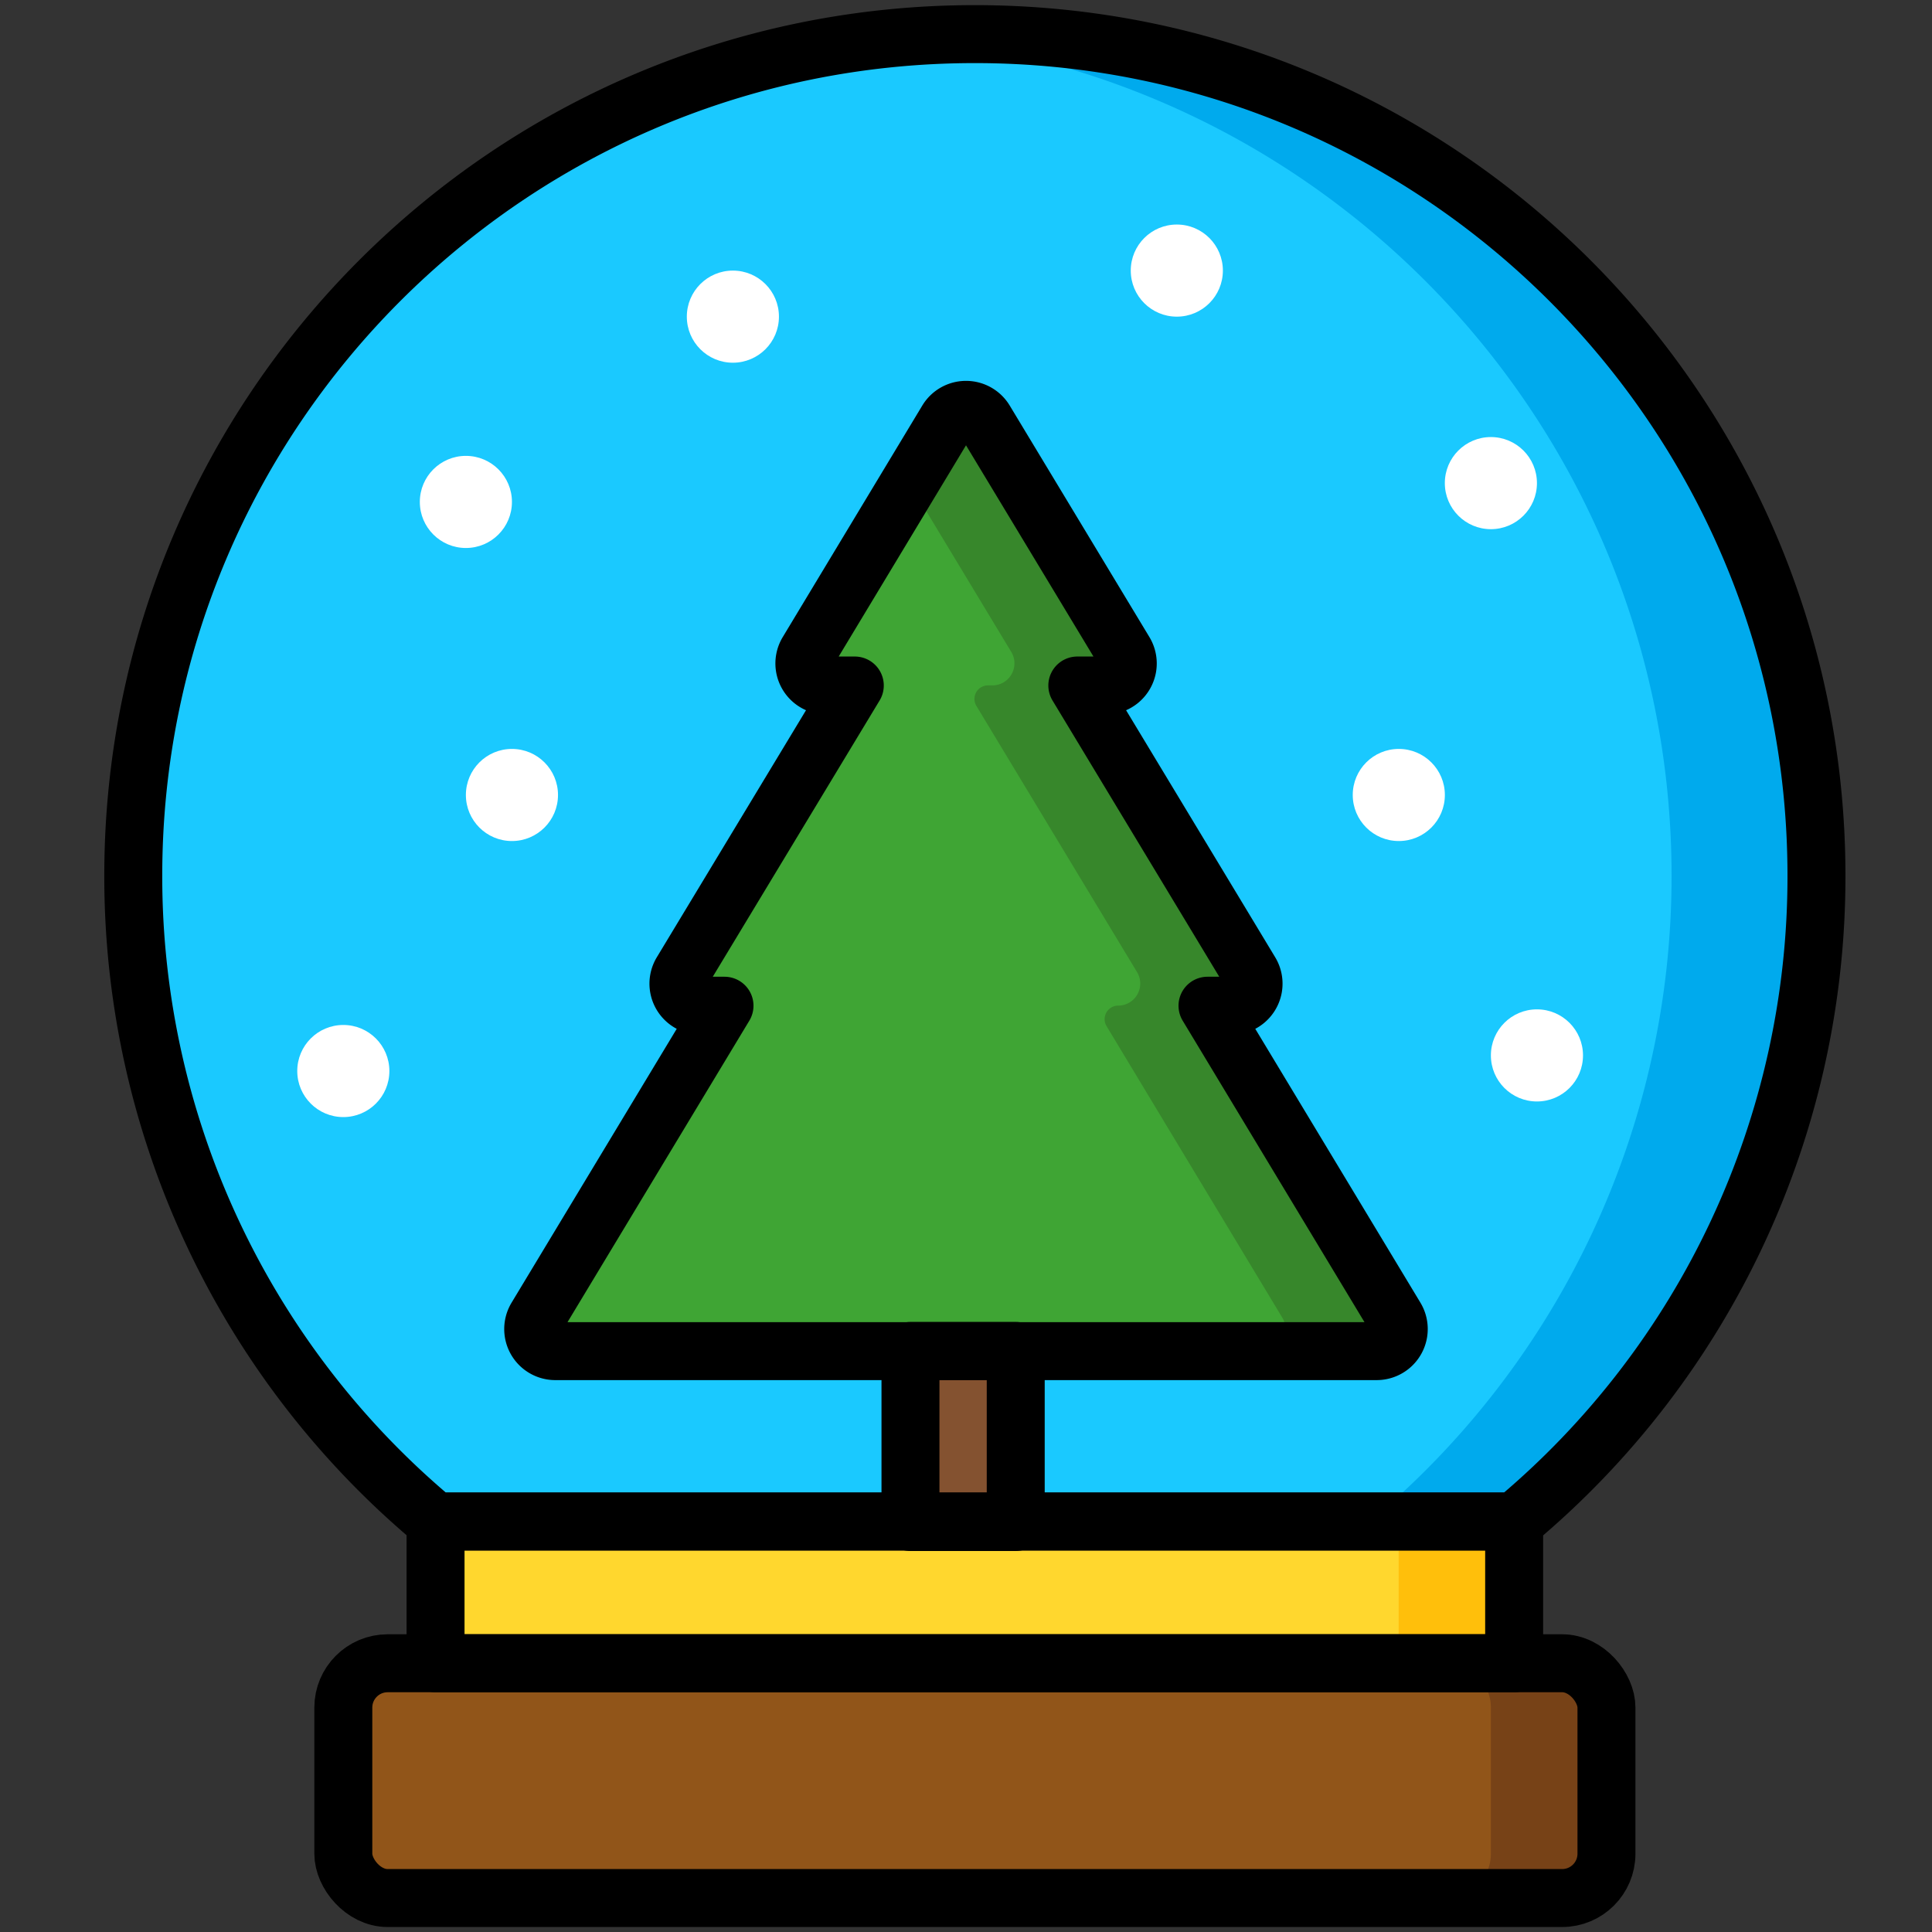
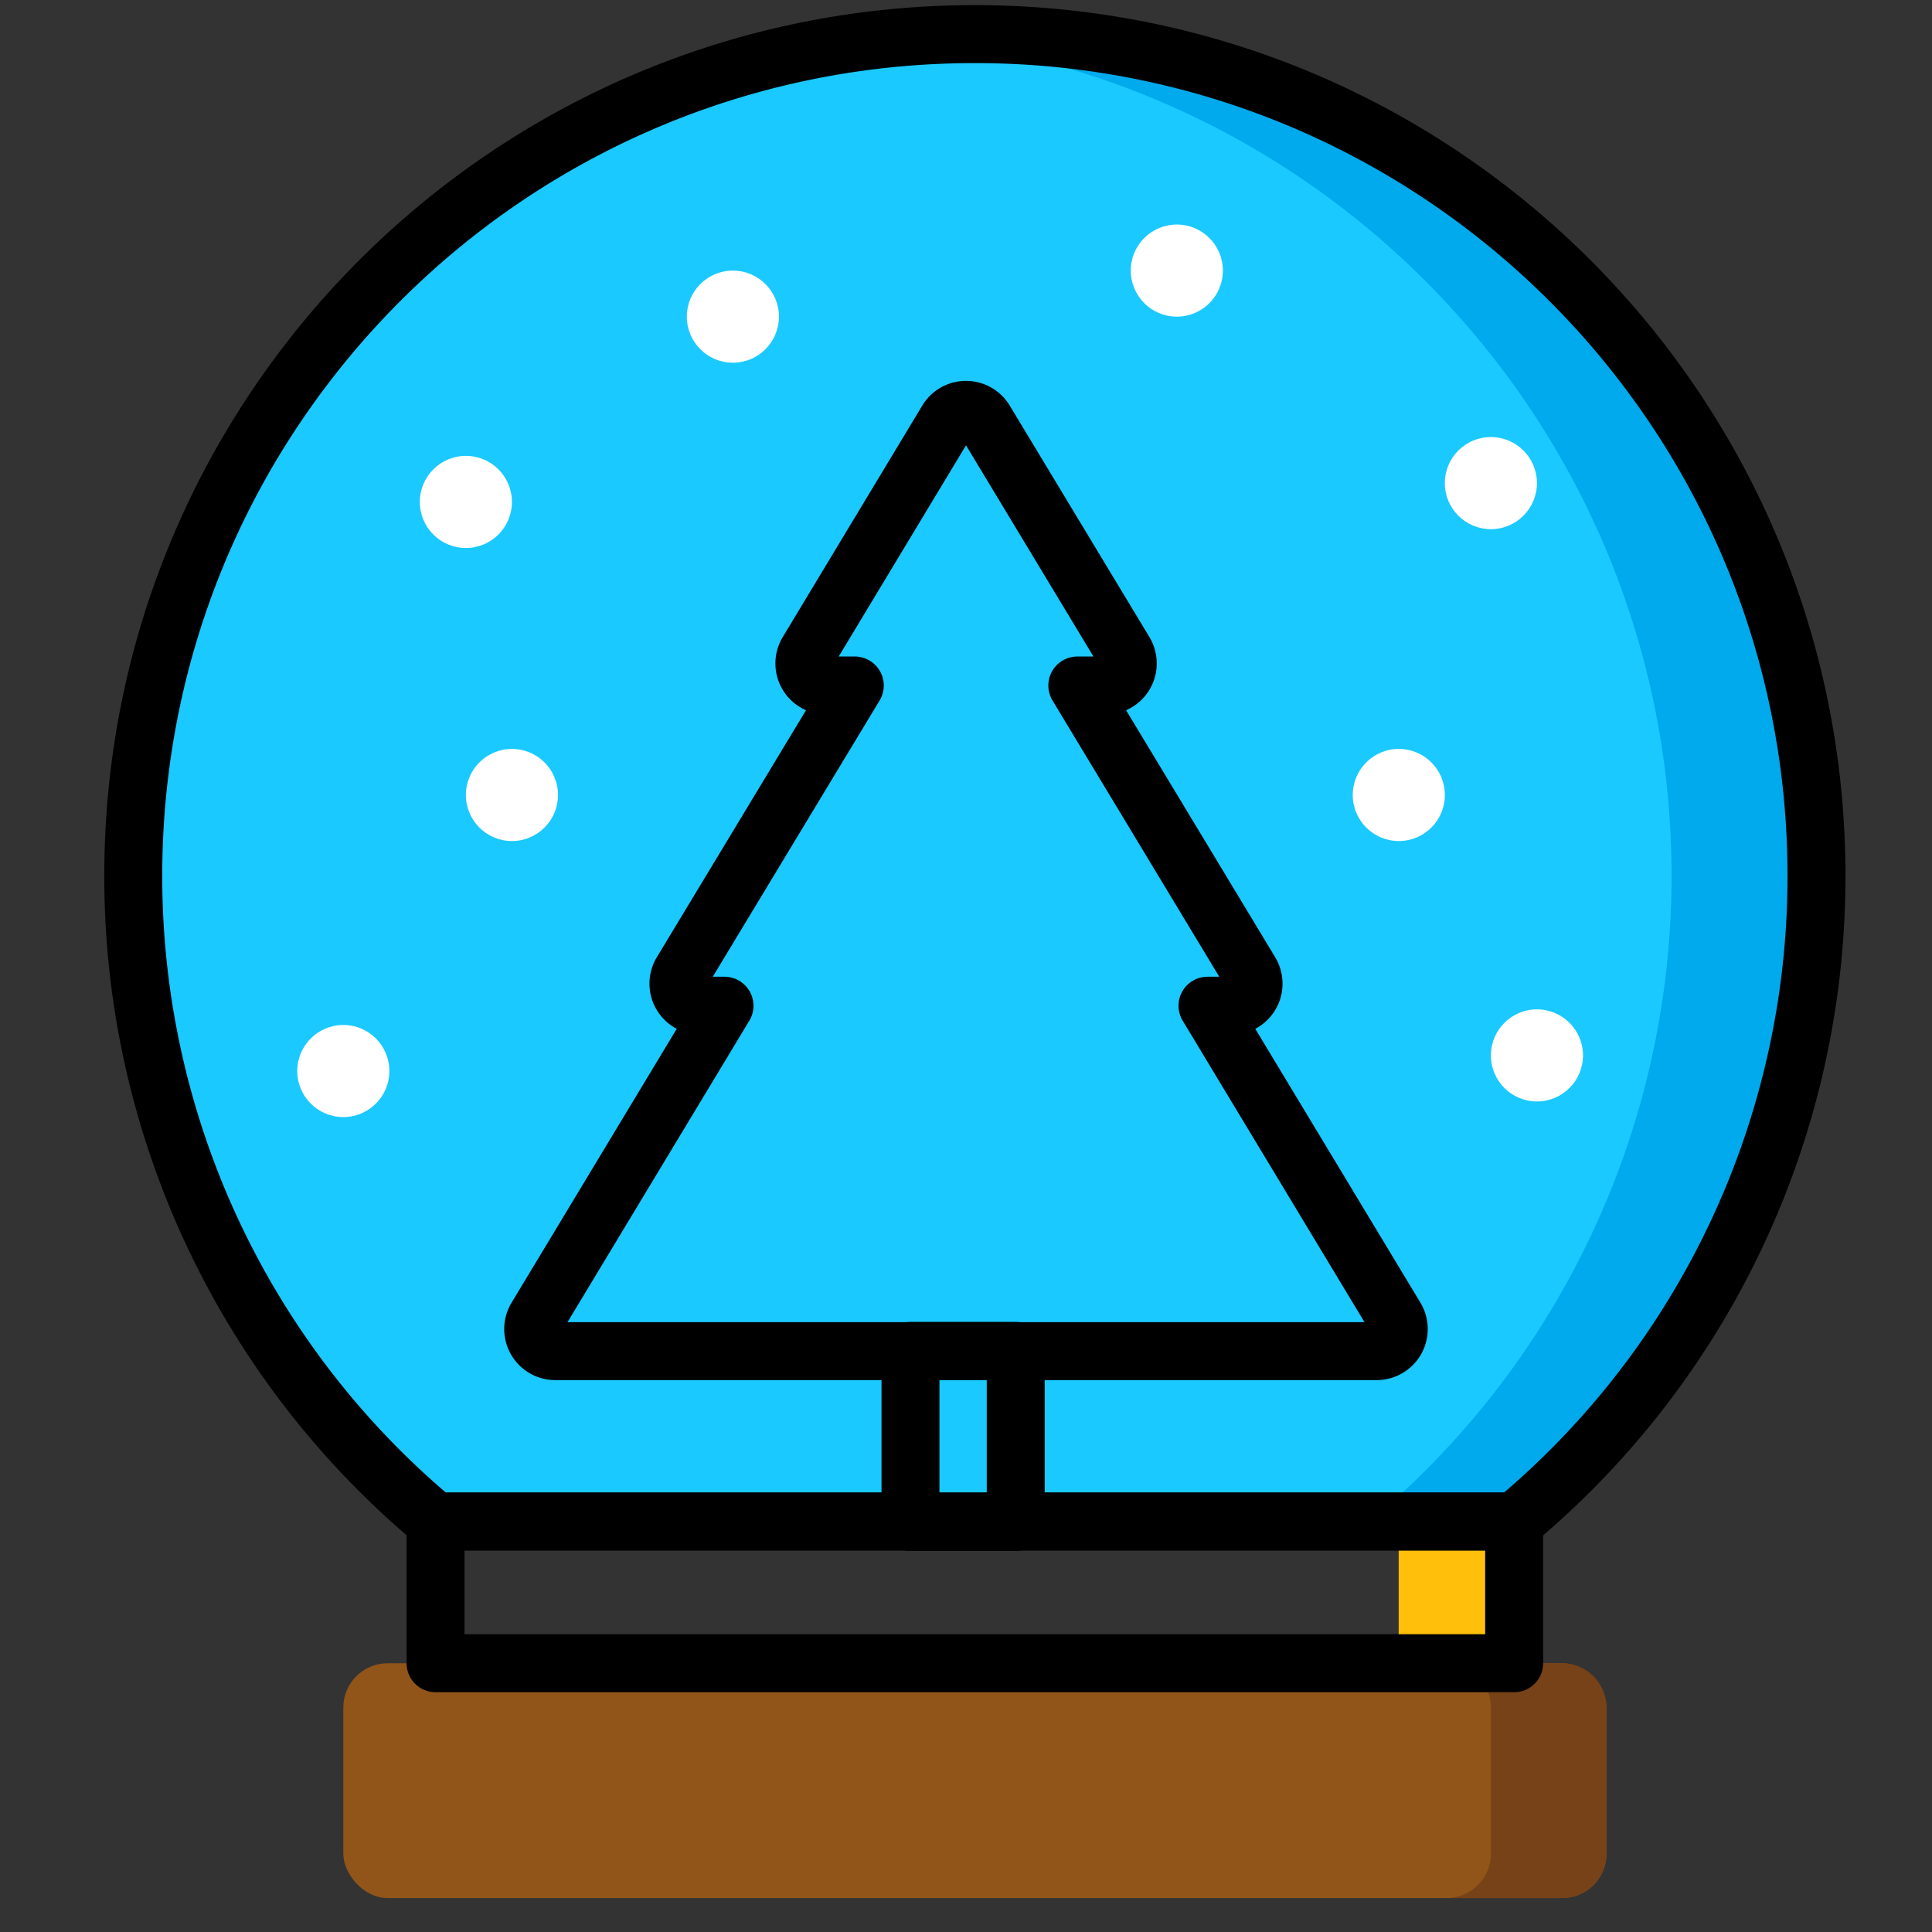
<svg xmlns="http://www.w3.org/2000/svg" id="Layer_1" data-name="Layer 1" viewBox="0 0 500 500">
  <rect x="0" y="0" width="500" height="500" fill="#333333" stroke="none" />
  <defs>
    <style>.cls-1{fill:#ffd72e;}.cls-2{fill:#915519;}.cls-3{fill:#ffbf0b;}.cls-4{fill:#774217;}.cls-5{fill:#1ac9ff;}.cls-6{fill:#00aaed;}.cls-7{fill:#845230;}.cls-8{fill:#3fa534;}.cls-9{fill:#37872b;}.cls-10{fill:none;stroke:#000;stroke-linecap:round;stroke-linejoin:round;stroke-width:15px;}.cls-11{fill:#fff;}</style>
  </defs>
  <title>snow-globe</title>
-   <rect class="cls-1" x="112.72" y="393.76" width="279.14" height="36.68" />
  <rect class="cls-2" x="88.85" y="430.45" width="326.9" height="60.76" rx="11.47" ry="11.47" />
  <rect class="cls-3" x="361.97" y="393.76" width="29.9" height="36.68" />
  <path class="cls-4" d="M404.27,430.45H374.38a11.46,11.46,0,0,1,11.46,11.46v37.83a11.47,11.47,0,0,1-11.46,11.47h29.89a11.47,11.47,0,0,0,11.47-11.47V441.91A11.46,11.46,0,0,0,404.27,430.45Z" />
  <path class="cls-5" d="M112.63,393.76H392A217.31,217.31,0,0,0,470.1,226.64c0-120.29-97.51-217.81-217.81-217.81S34.49,106.35,34.49,226.64A217.31,217.31,0,0,0,112.63,393.76Z" />
  <path class="cls-6" d="M252.29,8.83q-9.47,0-18.75.81c111.51,9.51,199.06,103,199.06,217a217.31,217.31,0,0,1-78.14,167.12H392A217.31,217.31,0,0,0,470.1,226.64C470.1,106.35,372.59,8.83,252.29,8.83Z" />
-   <rect class="cls-7" x="235.63" y="349.62" width="27.24" height="44.28" />
-   <path class="cls-8" d="M312.5,260.28h6.21a5.71,5.71,0,0,0,4.89-8.66c-8.93-14.81-27.83-46.11-44.79-74.21h7.34a5.71,5.71,0,0,0,4.89-8.67l-36.15-59.91a5.71,5.71,0,0,0-9.78,0L209,168.74a5.71,5.71,0,0,0,4.89,8.67h7.33L176.4,251.62a5.71,5.71,0,0,0,4.89,8.66h6.21L138.82,341a5.71,5.71,0,0,0,4.89,8.67H356.29a5.72,5.72,0,0,0,4.89-8.67Z" />
-   <path class="cls-9" d="M361.18,341,312.5,260.28h6.21a5.71,5.71,0,0,0,4.89-8.66l-44.79-74.21h7.34a5.71,5.71,0,0,0,4.89-8.67l-36.15-59.91a5.71,5.71,0,0,0-9.78,0L235.33,125l26.38,43.71a5.71,5.71,0,0,1-4.89,8.67h-1.13a3.5,3.5,0,0,0-3,5.31l41.58,68.9a5.71,5.71,0,0,1-4.89,8.66h0a3.51,3.51,0,0,0-3,5.32L331.85,341a5.72,5.72,0,0,1-4.89,8.67h29.33A5.72,5.72,0,0,0,361.18,341Z" />
-   <rect class="cls-10" x="88.85" y="430.45" width="326.9" height="60.76" rx="11.47" ry="11.47" />
  <rect class="cls-10" x="112.72" y="393.76" width="279.14" height="36.68" />
  <path class="cls-10" d="M112.63,393.76H392A217.31,217.31,0,0,0,470.1,226.64c0-120.29-97.51-217.81-217.81-217.81S34.49,106.35,34.49,226.64A217.31,217.31,0,0,0,112.63,393.76Z" />
  <path class="cls-10" d="M312.5,260.28h6.21a5.71,5.71,0,0,0,4.89-8.66c-8.93-14.81-27.83-46.11-44.79-74.21h7.34a5.71,5.71,0,0,0,4.89-8.67l-36.15-59.91a5.71,5.71,0,0,0-9.78,0L209,168.74a5.71,5.71,0,0,0,4.89,8.67h7.33L176.4,251.62a5.71,5.71,0,0,0,4.89,8.66h6.21L138.82,341a5.71,5.71,0,0,0,4.89,8.67H356.29a5.72,5.72,0,0,0,4.89-8.67Z" />
  <rect class="cls-10" x="235.63" y="349.62" width="27.24" height="44.28" />
  <circle class="cls-11" cx="120.57" cy="129.9" r="11.92" />
  <circle class="cls-11" cx="189.67" cy="81.95" r="11.92" />
  <circle class="cls-11" cx="304.56" cy="70.03" r="11.92" />
  <circle class="cls-11" cx="132.49" cy="205.74" r="11.92" />
  <circle class="cls-11" cx="362.01" cy="205.74" r="11.92" />
  <circle class="cls-11" cx="88.85" cy="277.18" r="11.92" />
  <circle class="cls-11" cx="385.84" cy="125.03" r="11.92" />
  <circle class="cls-11" cx="397.76" cy="273.14" r="11.92" />
</svg>